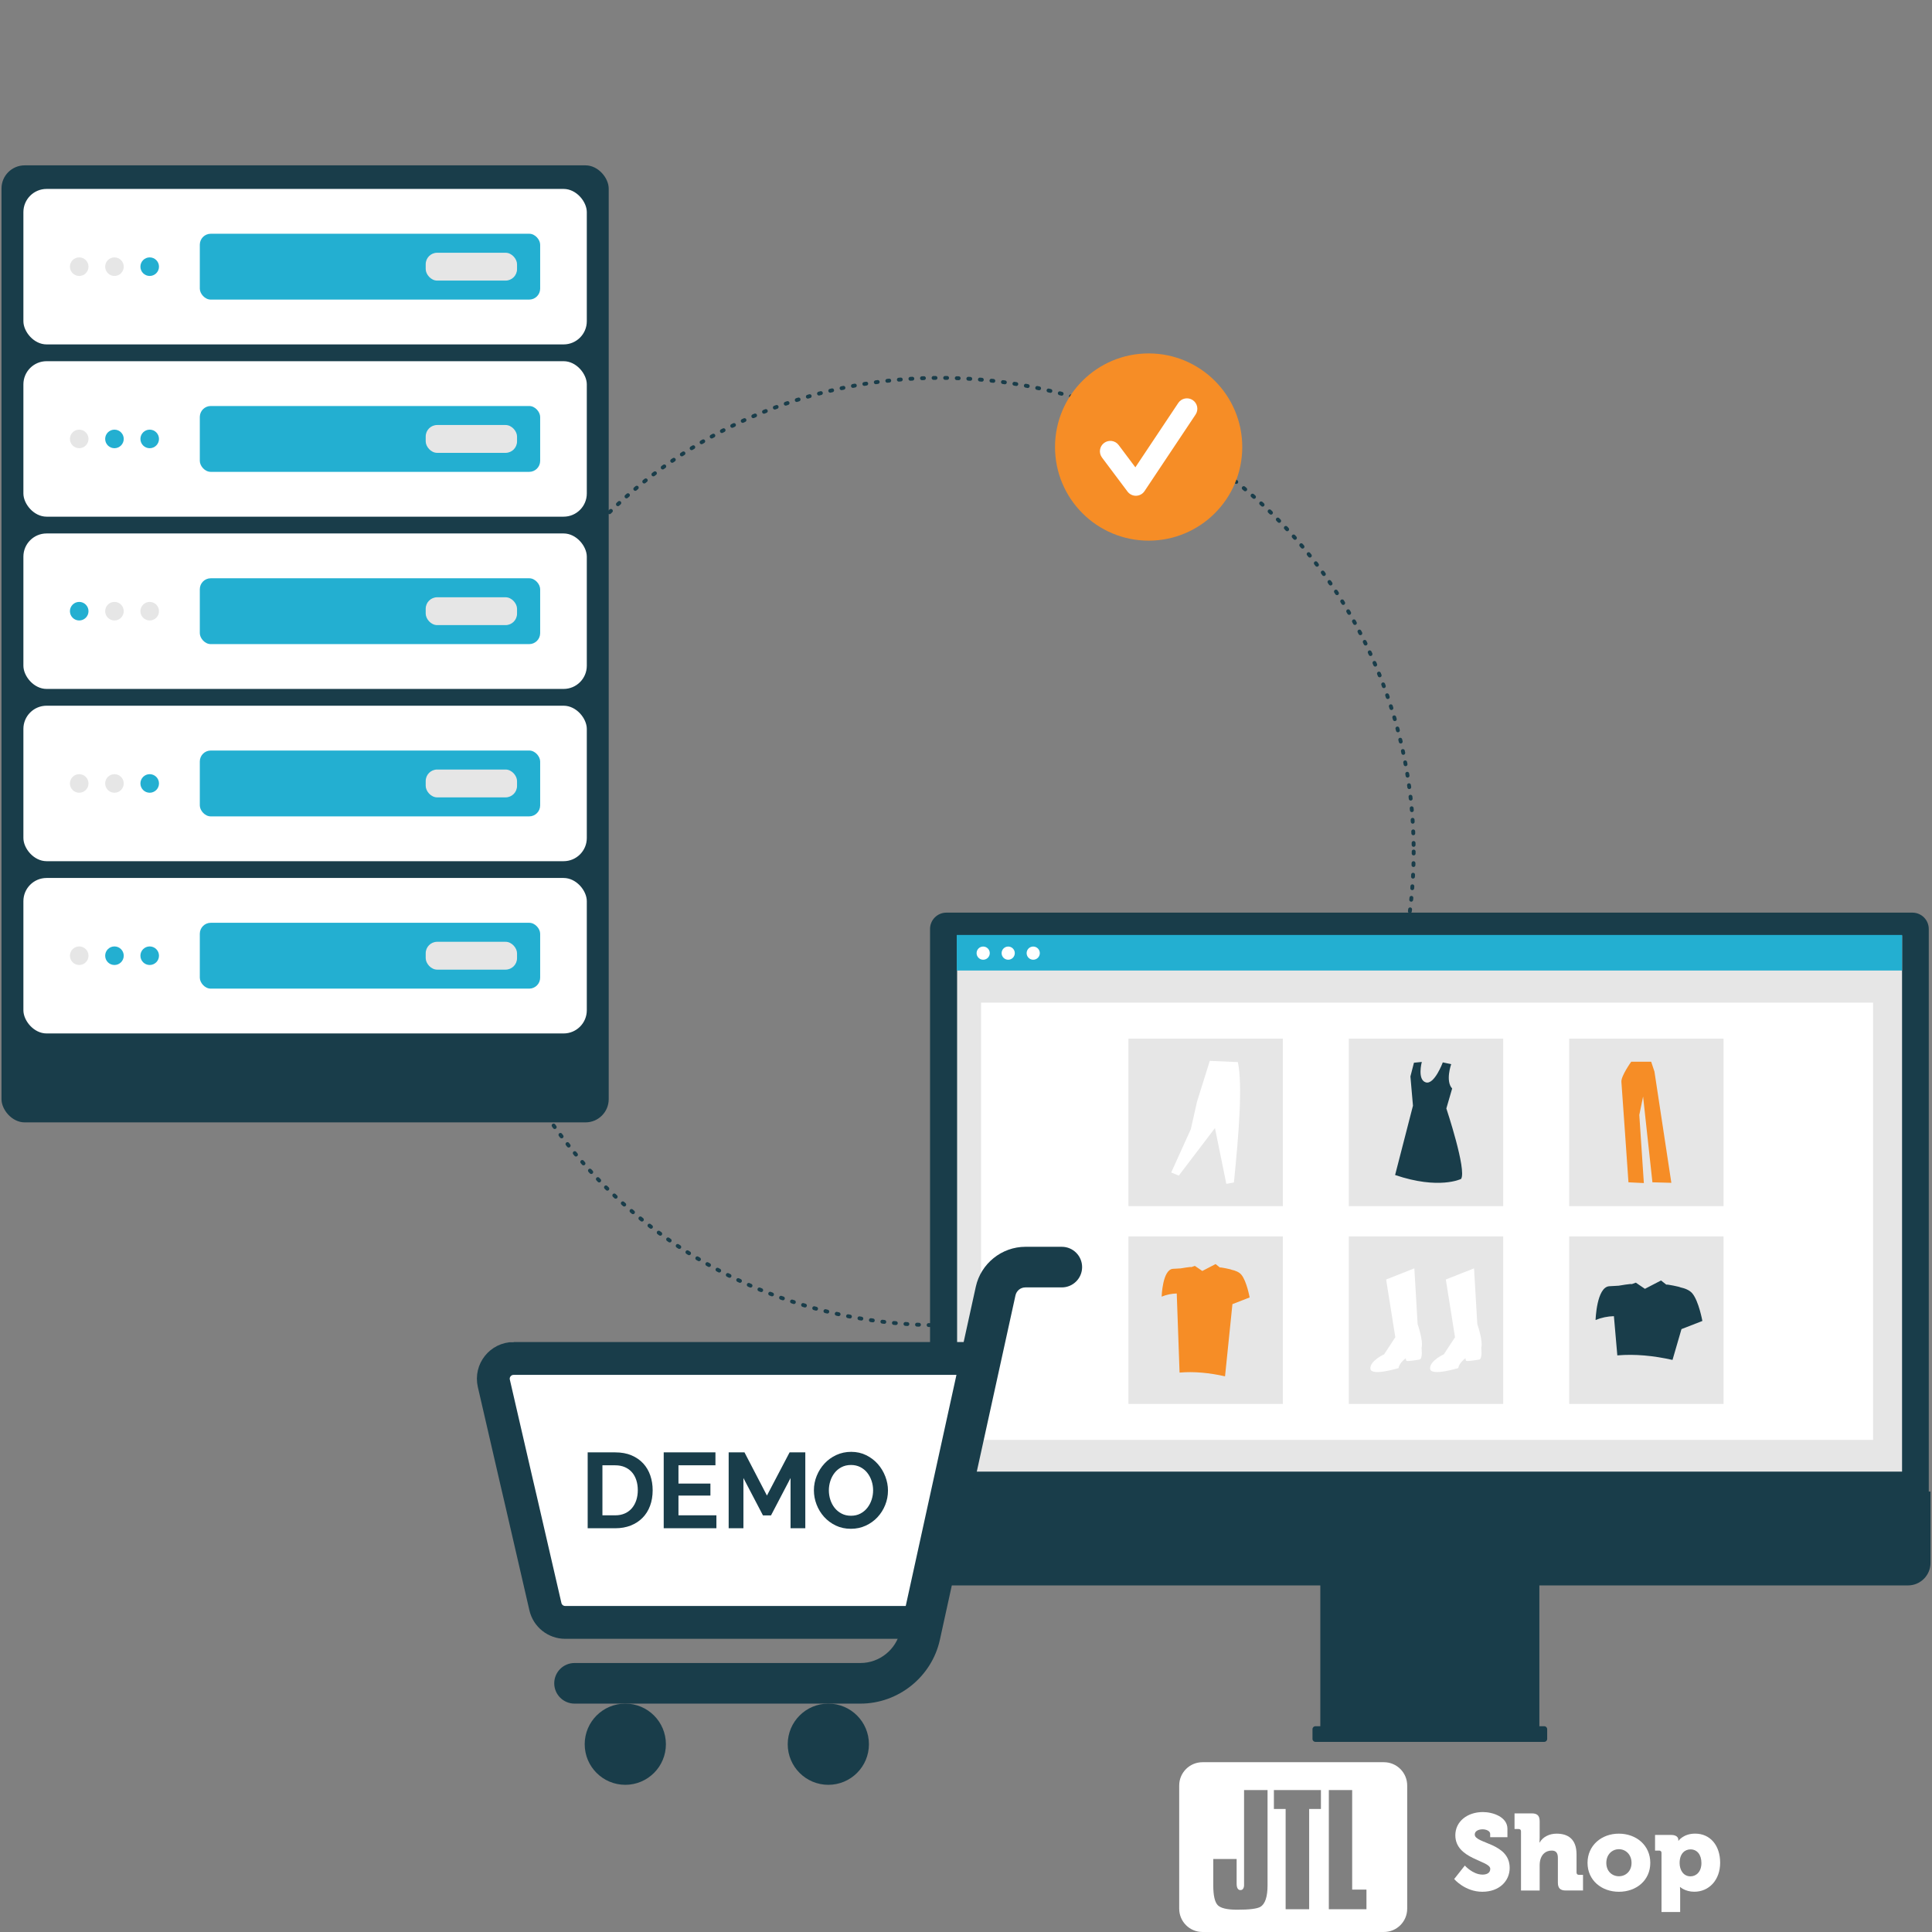
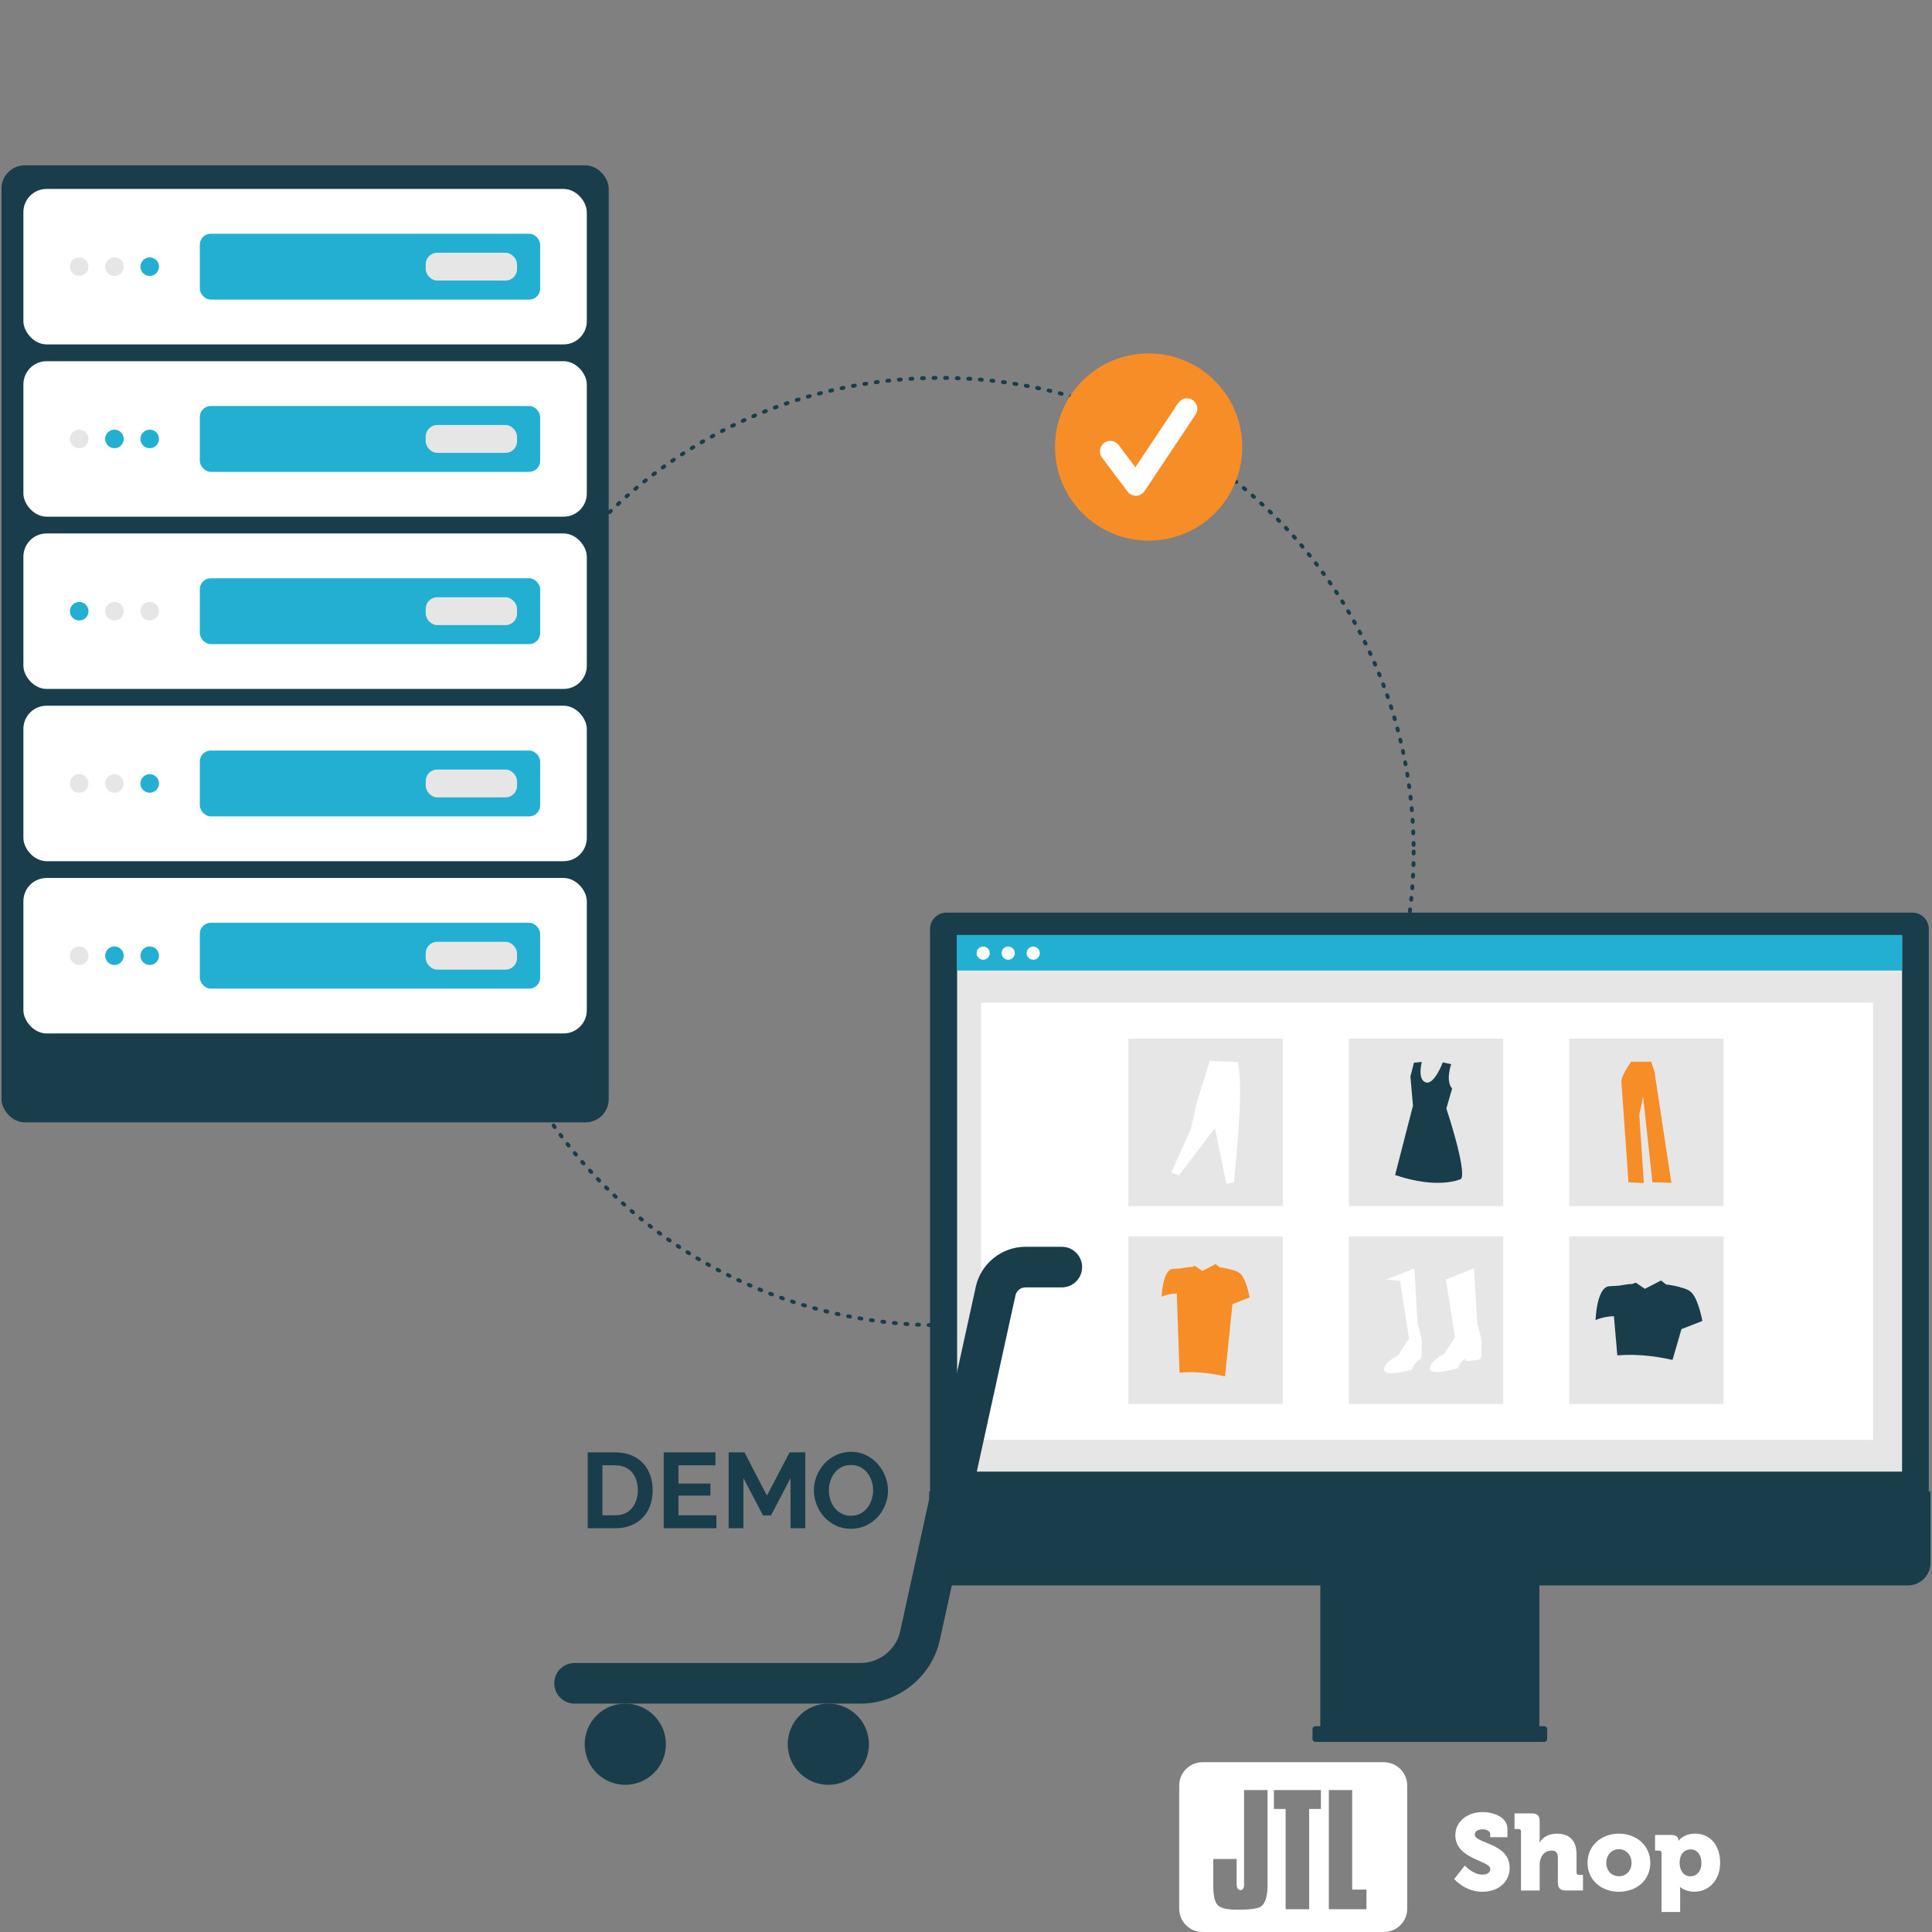
<svg xmlns="http://www.w3.org/2000/svg" id="Ebene_1" data-name="Ebene 1" viewBox="0 0 1000 1000">
  <rect x="0" y="0" width="1000" height="1000" fill="#808080" stroke="none" />
  <defs>
    <style>
      .cls-1 {
        fill: #f68d26;
      }

      .cls-2 {
        fill: #23afd1;
      }

      .cls-3, .cls-4 {
        fill: #fff;
      }

      .cls-5 {
        fill: none;
        stroke-dasharray: 1 5;
        stroke-linecap: round;
        stroke-width: 2px;
      }

      .cls-5, .cls-4 {
        stroke: #193d4a;
        stroke-miterlimit: 10;
      }

      .cls-6 {
        fill: #193d4a;
      }

      .cls-7 {
        fill: #193d4a;
      }

      .cls-4 {
        stroke-width: 17px;
      }

      .cls-8 {
        fill: #e6e6e6;
      }
    </style>
  </defs>
  <g>
    <circle class="cls-5" cx="486.545" cy="440.756" r="245.168" />
    <g>
      <path class="cls-6" d="M481.386,780.114h516.942v-299.278c-.005-4.669-3.789-8.452-8.458-8.458h-500.026c-4.669.005-8.453,3.789-8.458,8.458v299.278Z" />
      <rect class="cls-3" x="497.358" y="484.076" width="484.999" height="275.343" />
      <path class="cls-6" d="M480.936,772.016v36.931c0,6.439,5.22,11.659,11.658,11.659h190.799v72.885h-2.535c-.836,0-1.514.678-1.514,1.514h0v5.07c0,.836.678,1.514,1.514,1.514h118.446c.836,0,1.514-.678,1.514-1.514h0v-5.07c0-.836-.678-1.514-1.514-1.514h-2.535v-72.885h190.799c6.439,0,11.658-5.22,11.658-11.659h0v-36.931H480.936Z" />
      <g>
        <rect id="b93b1ef9-49b5-4354-905b-d9dddde45a10" class="cls-8" x="495.397" y="484.174" width="489.105" height="277.533" />
        <rect id="ef7485f9-8ecd-46d9-949e-abdd8aa9e360" class="cls-3" x="507.788" y="518.984" width="461.72" height="226.305" />
        <rect id="b4c2a7ec-beab-40bc-b587-23a202562f78" class="cls-2" x="495.212" y="483.929" width="489.29" height="18.41" />
        <circle id="bd6d3ebf-cb6f-4fcb-b7cd-ad5a287d3324" class="cls-3" cx="508.893" cy="493.342" r="3.412" />
        <circle id="efb1158e-7a7d-4adb-9063-fc7dc50c76d5" class="cls-3" cx="521.845" cy="493.342" r="3.412" />
        <circle id="b51f9e19-f36b-4f29-afd5-008bb0fc20dd" class="cls-3" cx="534.796" cy="493.342" r="3.412" />
        <rect id="b636d421-4358-445b-b124-1d058e78c733" class="cls-8" x="584.087" y="537.598" width="79.909" height="86.694" />
        <rect id="ab9c902d-64a9-4a2b-a9ec-6dc7022c80f6" class="cls-8" x="698.145" y="537.598" width="79.909" height="86.694" />
        <rect id="f4a232af-026e-479b-8040-5c62e5965d9e" class="cls-8" x="812.201" y="537.598" width="79.909" height="86.694" />
        <rect id="ada16aa4-f84d-4851-87ee-a2852d96226a" class="cls-8" x="584.087" y="639.984" width="79.909" height="86.694" />
        <rect id="ebfcbe07-3b81-4d69-a4f5-6a8318d20e8d" class="cls-8" x="698.145" y="639.984" width="79.909" height="86.694" />
        <rect id="ead16b6d-d132-49a9-a42f-1f570e523a46" class="cls-8" x="812.201" y="639.984" width="79.909" height="86.694" />
-         <path id="ab8ff6e3-f37e-4992-8347-ee905fdba816-783" class="cls-3" d="M717.459,662.265l14.6-5.772,1.698,28.861s3.056,8.828,2.037,12.224c0,0,.679,5.772-1.019,6.112s-6.453,1.019-6.789.679-.339-1.358-.339-1.358c0,0-3.396,2.377-3.735,5.093,0,0-14.261,4.414-14.6.339-.339-4.075,7.13-7.47,7.13-7.47l5.772-8.828-4.755-29.879Z" />
+         <path id="ab8ff6e3-f37e-4992-8347-ee905fdba816-783" class="cls-3" d="M717.459,662.265l14.6-5.772,1.698,28.861s3.056,8.828,2.037,12.224c0,0,.679,5.772-1.019,6.112c0,0-3.396,2.377-3.735,5.093,0,0-14.261,4.414-14.6.339-.339-4.075,7.13-7.47,7.13-7.47l5.772-8.828-4.755-29.879Z" />
        <path id="e647835b-1773-4993-9de9-376235a5ef39-784" class="cls-3" d="M748.358,662.265l14.598-5.772,1.698,28.861s3.056,8.828,2.037,12.224c0,0,.679,5.772-1.019,6.112s-6.453,1.019-6.789.679-.339-1.358-.339-1.358c0,0-3.396,2.377-3.735,5.093,0,0-14.261,4.414-14.6.339-.339-4.075,7.13-7.47,7.13-7.47l5.772-8.828-4.753-29.879Z" />
        <path id="ee50e840-b8e9-4cc0-9b2e-64e12816c6e5-785" class="cls-7" d="M751.138,550.814s-3.109,8.687.493,12.604l-3.003,10.319s10.67,32.009,7.621,36.48c0,0-11.381,5.69-34.145-2.033l9.247-35.87-1.321-15.141,1.829-7.113,4.064-.403s-2.439,9.145,2.033,10.568c4.471,1.423,8.833-10.34,8.833-10.34l4.349.928Z" />
        <path id="b668efb4-5504-4326-941b-9be143c4d030-786" class="cls-3" d="M606.215,606.888l3.923,1.605,18.724-24.609,5.885,28.889,3.923-.713c2.516-24.906,4.571-50.31,2.051-62.325l-14.534-.624-6.598,21.045-3.21,14.266-10.165,22.466Z" />
        <path id="b699d661-049e-451c-8a7e-64343ac1c335-787" class="cls-1" d="M844.325,549.538s-5.354,7.443-5.093,10.447,3.656,51.975,3.656,51.975l7.966.392-2.352-35.259,1.959-9.533,4.832,44.4,9.794.261-8.749-57.59-1.698-5.093h-10.315Z" />
        <path id="a4f25674-ecb7-42aa-ae9a-d508200b11eb-788" class="cls-7" d="M875.939,669.452c-1.422-1.706-3.865-2.628-6.212-3.127.067-.213-7.137-1.702-7.259-1.395l-2.716-2.164-8.346,4.333-4.69-3.193-2.178.773c.089-.384-6.762.803-6.762.803-1.309.047-2.98.129-4.852.273-6.553.504-7.057,17.476-7.057,17.476,3.015-1.233,6.229-1.906,9.486-1.986l1.771,20.299c9.109-.781,18.663.128,28.566,2.352l4.644-15.957,10.814-4.206s-1.848-10.249-5.208-14.282Z" />
        <path id="b6d7fb25-d94e-4ba0-9382-3f72a4c565e4-789" class="cls-1" d="M642.524,659.786c-1.172-1.405-3.185-2.166-5.118-2.576.058-.176-5.881-1.402-5.982-1.149l-2.238-1.783-6.875,3.57-3.864-2.63-1.795.637c.073-.317-5.572.661-5.572.661-1.075.039-2.456.106-3.997.225-5.399.415-5.815,14.398-5.815,14.398,2.484-1.016,5.133-1.571,7.816-1.637l1.459,40.943c7.506-.644,15.378.106,23.535,1.938l3.826-37.364,8.911-3.465s-1.522-8.445-4.29-11.769Z" />
      </g>
    </g>
    <circle class="cls-1" cx="594.532" cy="231.385" r="48.456" />
    <path class="cls-3" d="M587.922,256.604c-1.697,0-3.294-.799-4.312-2.156l-13.219-17.626c-1.786-2.381-1.303-5.76,1.078-7.546s5.76-1.303,7.546,1.078l8.649,11.531,22.213-33.319c1.656-2.474,5.004-3.136,7.478-1.48,2.466,1.652,3.133,4.986,1.492,7.459l-26.439,39.658c-.97,1.455-2.587,2.35-4.335,2.399-.05,0-.1.002-.15.002Z" />
-     <path class="cls-4" d="M265.856,703.138h240.177s-13.872,63.21-13.872,63.21l-2.259,10.351-13.872,63.052h-183.482c-4.887,0-9.143-3.363-10.246-8.144l-12.663-54.908-2.417-10.351-11.612-50.337c-1.524-6.568,3.468-12.873,10.246-12.873Z" />
    <path class="cls-6" d="M297.382,881.787c-5.801,0-10.509-4.708-10.509-10.509,0-5.801,4.708-10.509,10.509-10.509h148.036c9.794,0,18.432-6.946,20.534-16.509l39.129-178.286c2.627-11.954,13.425-20.634,25.662-20.634h18.847c5.801,0,10.509,4.708,10.509,10.509,0,5.801-4.708,10.509-10.509,10.509h-18.842c-2.491,0-4.603,1.702-5.139,4.13l-39.135,178.281c-4.198,19.131-21.464,33.018-41.058,33.018h-148.036Z" />
    <g>
      <circle class="cls-6" cx="428.741" cy="902.804" r="21.017" />
      <circle class="cls-6" cx="323.654" cy="902.804" r="21.017" />
    </g>
    <rect class="cls-6" x=".772" y="85.585" width="314.293" height="495.356" rx="12" ry="12" />
    <rect class="cls-3" x="12.11" y="97.792" width="291.618" height="80.474" rx="12" ry="12" />
    <rect class="cls-2" x="103.421" y="120.986" width="176.166" height="34.085" rx="5.677" ry="5.677" />
    <rect class="cls-8" x="220.346" y="130.822" width="47.272" height="14.412" rx="5.94" ry="5.94" />
    <g>
      <circle id="bd6d3ebf-cb6f-4fcb-b7cd-ad5a287d3324-2" data-name="bd6d3ebf-cb6f-4fcb-b7cd-ad5a287d3324" class="cls-8" cx="41" cy="138.028" r="4.806" />
      <circle id="efb1158e-7a7d-4adb-9063-fc7dc50c76d5-2" data-name="efb1158e-7a7d-4adb-9063-fc7dc50c76d5" class="cls-8" cx="59.243" cy="138.028" r="4.806" />
      <circle id="b51f9e19-f36b-4f29-afd5-008bb0fc20dd-2" data-name="b51f9e19-f36b-4f29-afd5-008bb0fc20dd" class="cls-2" cx="77.485" cy="138.028" r="4.806" />
    </g>
    <rect class="cls-3" x="12.11" y="186.954" width="291.618" height="80.474" rx="12" ry="12" />
    <rect class="cls-2" x="103.421" y="210.148" width="176.166" height="34.085" rx="5.677" ry="5.677" />
    <rect class="cls-8" x="220.346" y="219.984" width="47.272" height="14.412" rx="5.94" ry="5.94" />
    <g>
      <circle id="bd6d3ebf-cb6f-4fcb-b7cd-ad5a287d3324-3" data-name="bd6d3ebf-cb6f-4fcb-b7cd-ad5a287d3324" class="cls-8" cx="41" cy="227.19" r="4.806" />
      <circle id="efb1158e-7a7d-4adb-9063-fc7dc50c76d5-3" data-name="efb1158e-7a7d-4adb-9063-fc7dc50c76d5" class="cls-2" cx="59.243" cy="227.19" r="4.806" />
      <circle id="b51f9e19-f36b-4f29-afd5-008bb0fc20dd-3" data-name="b51f9e19-f36b-4f29-afd5-008bb0fc20dd" class="cls-2" cx="77.485" cy="227.19" r="4.806" />
    </g>
    <rect class="cls-3" x="12.11" y="276.115" width="291.618" height="80.474" rx="12" ry="12" />
    <rect class="cls-2" x="103.421" y="299.31" width="176.166" height="34.085" rx="5.677" ry="5.677" />
    <rect class="cls-8" x="220.346" y="309.146" width="47.272" height="14.412" rx="5.94" ry="5.94" />
    <g>
      <circle id="bd6d3ebf-cb6f-4fcb-b7cd-ad5a287d3324-4" data-name="bd6d3ebf-cb6f-4fcb-b7cd-ad5a287d3324" class="cls-2" cx="41" cy="316.352" r="4.806" />
      <circle id="efb1158e-7a7d-4adb-9063-fc7dc50c76d5-4" data-name="efb1158e-7a7d-4adb-9063-fc7dc50c76d5" class="cls-8" cx="59.243" cy="316.352" r="4.806" />
      <circle id="b51f9e19-f36b-4f29-afd5-008bb0fc20dd-4" data-name="b51f9e19-f36b-4f29-afd5-008bb0fc20dd" class="cls-8" cx="77.485" cy="316.352" r="4.806" />
    </g>
    <rect class="cls-3" x="12.11" y="365.277" width="291.618" height="80.474" rx="12" ry="12" />
    <rect class="cls-2" x="103.421" y="388.472" width="176.166" height="34.085" rx="5.677" ry="5.677" />
    <rect class="cls-8" x="220.346" y="398.308" width="47.272" height="14.412" rx="5.94" ry="5.94" />
    <g>
      <circle id="bd6d3ebf-cb6f-4fcb-b7cd-ad5a287d3324-5" data-name="bd6d3ebf-cb6f-4fcb-b7cd-ad5a287d3324" class="cls-8" cx="41" cy="405.514" r="4.806" />
      <circle id="efb1158e-7a7d-4adb-9063-fc7dc50c76d5-5" data-name="efb1158e-7a7d-4adb-9063-fc7dc50c76d5" class="cls-8" cx="59.243" cy="405.514" r="4.806" />
      <circle id="b51f9e19-f36b-4f29-afd5-008bb0fc20dd-5" data-name="b51f9e19-f36b-4f29-afd5-008bb0fc20dd" class="cls-2" cx="77.485" cy="405.514" r="4.806" />
    </g>
    <rect class="cls-3" x="12.11" y="454.439" width="291.618" height="80.474" rx="12" ry="12" />
    <rect class="cls-2" x="103.421" y="477.633" width="176.166" height="34.085" rx="5.677" ry="5.677" />
    <rect class="cls-8" x="220.346" y="487.47" width="47.272" height="14.412" rx="5.94" ry="5.94" />
    <g>
      <circle id="bd6d3ebf-cb6f-4fcb-b7cd-ad5a287d3324-6" data-name="bd6d3ebf-cb6f-4fcb-b7cd-ad5a287d3324" class="cls-8" cx="41" cy="494.676" r="4.806" />
      <circle id="efb1158e-7a7d-4adb-9063-fc7dc50c76d5-6" data-name="efb1158e-7a7d-4adb-9063-fc7dc50c76d5" class="cls-2" cx="59.243" cy="494.676" r="4.806" />
      <circle id="b51f9e19-f36b-4f29-afd5-008bb0fc20dd-6" data-name="b51f9e19-f36b-4f29-afd5-008bb0fc20dd" class="cls-2" cx="77.485" cy="494.676" r="4.806" />
    </g>
  </g>
  <g>
    <path class="cls-6" d="M304.179,791.023v-39.278h14.276c3.205,0,6.019.518,8.437,1.549,2.413,1.033,4.43,2.436,6.055,4.205,1.621,1.769,2.841,3.845,3.651,6.224.81,2.379,1.216,4.914,1.216,7.606,0,2.987-.45,5.688-1.355,8.104-.9,2.418-2.201,4.482-3.899,6.197-1.697,1.715-3.732,3.043-6.114,3.982-2.377.941-5.042,1.411-7.991,1.411h-14.276ZM330.125,771.329c0-1.882-.257-3.615-.774-5.2-.513-1.585-1.27-2.951-2.265-4.095-.999-1.141-2.224-2.028-3.683-2.654-1.454-.628-3.106-.941-4.948-.941h-6.64v25.889h6.64c1.877,0,3.548-.331,5.006-.995,1.454-.664,2.674-1.576,3.651-2.739.977-1.162,1.724-2.535,2.237-4.119.518-1.587.774-3.302.774-5.146Z" />
    <path class="cls-6" d="M370.81,784.328v6.694h-27.273v-39.278h26.778v6.694h-19.143v9.459h16.54v6.197h-16.54v10.233h19.638Z" />
    <path class="cls-6" d="M409.187,791.023v-26.001l-10.125,19.363h-4.146l-10.125-19.363v26.001h-7.635v-39.278h8.189l11.615,22.35,11.728-22.35h8.135v39.278h-7.635Z" />
    <path class="cls-6" d="M440.417,791.3c-2.877,0-5.488-.563-7.829-1.688-2.341-1.123-4.353-2.618-6.033-4.479-1.675-1.862-2.976-3.993-3.899-6.391-.923-2.397-1.382-4.849-1.382-7.356,0-2.62.486-5.128,1.468-7.525.977-2.397,2.323-4.518,4.038-6.361s3.75-3.309,6.109-4.398c2.364-1.087,4.925-1.632,7.689-1.632,2.841,0,5.434.581,7.775,1.742,2.341,1.162,4.344,2.683,6.001,4.565,1.661,1.88,2.949,4.02,3.872,6.418.923,2.397,1.387,4.831,1.387,7.302,0,2.618-.482,5.117-1.441,7.496-.959,2.377-2.287,4.479-3.984,6.305s-3.723,3.284-6.082,4.371c-2.364,1.087-4.925,1.632-7.689,1.632ZM429.018,771.385c0,1.695.257,3.338.774,4.923.518,1.585,1.265,2.987,2.242,4.205.977,1.216,2.174,2.195,3.597,2.931,1.418.738,3.03,1.107,4.84,1.107,1.841,0,3.476-.378,4.894-1.135,1.423-.756,2.62-1.76,3.597-3.016.977-1.252,1.715-2.663,2.215-4.232.495-1.567.743-3.16.743-4.783,0-1.697-.266-3.338-.801-4.925-.536-1.585-1.292-2.987-2.269-4.205-.977-1.216-2.174-2.183-3.593-2.904-1.423-.718-3.016-1.078-4.786-1.078-1.846,0-3.485.378-4.925,1.135-1.436.756-2.638,1.751-3.593,2.987-.963,1.236-1.688,2.638-2.188,4.205-.495,1.567-.747,3.163-.747,4.786Z" />
  </g>
  <g>
    <g>
      <path class="cls-3" d="M758.196,965.61s4.124,4.683,9.148,4.683c2.016,0,4.016-.729,4.016-2.961,0-4.403-18.079-4.915-18.079-17.412,0-7.194,6.311-12.001,14.234-12.001,5.303,0,12.73,2.574,12.73,8.652v4.357h-8.931v-1.737c0-1.457-2.062-2.341-3.907-2.341-2.016,0-4.078.837-4.078,2.682,0,4.853,18.079,4.186,18.079,17.304,0,6.636-5.194,12.342-14.172,12.342s-14.559-6.59-14.559-6.59l5.52-6.977Z" />
      <path class="cls-3" d="M787.268,947.918c0-.775-.45-1.225-1.225-1.225h-2.124v-8.094h8.931c2.853,0,4.078,1.225,4.078,4.078v8.543c0,1.457-.109,2.45-.109,2.45h.109c1.613-2.853,4.962-4.574,8.76-4.574,5.799,0,10.326,2.682,10.326,10.776v9.319c0,.775.45,1.225,1.225,1.225h2.124v8.094h-8.931c-2.853,0-4.078-1.225-4.078-4.078v-12.776c0-2.682-1.054-3.799-3.179-3.799-2.961,0-4.915,1.737-5.752,4.248-.388,1.116-.496,2.341-.496,3.69v12.73h-9.66v-30.607Z" />
      <path class="cls-3" d="M837.892,949.097c9.101,0,16.296,6.078,16.296,15.117s-7.194,14.962-16.234,14.962-16.249-5.969-16.249-14.962,7.194-15.117,16.187-15.117ZM837.954,971.145c3.52,0,6.528-2.62,6.528-6.915s-3.008-7.086-6.528-7.086-6.528,2.729-6.528,7.086,3.008,6.915,6.528,6.915Z" />
      <path class="cls-3" d="M860.002,959.082c0-.775-.45-1.225-1.225-1.225h-2.124v-8.094h8.311c2.791,0,3.737,1.287,3.737,2.512v.496h.109s2.512-3.69,8.59-3.69c7.815,0,12.947,6.14,12.947,15.071s-5.752,15.009-13.396,15.009c-4.683,0-7.303-2.45-7.303-2.45h-.109s.109,1.008.109,2.45v10.497h-9.66v-30.592l.015.016ZM875.011,971.191c3.008,0,5.644-2.45,5.644-6.869s-2.295-7.086-5.644-7.086c-2.899,0-5.644,2.124-5.644,7.086,0,3.458,1.845,6.869,5.644,6.869Z" />
    </g>
    <path class="cls-3" d="M716.285,912.117h-93.868c-6.667,0-12.063,5.396-12.063,12.063v63.757c0,6.667,5.396,12.063,12.063,12.063h93.884c6.667,0,12.063-5.396,12.063-12.063v-63.757c0-6.667-5.396-12.063-12.063-12.063h-.016ZM656.079,975.859c0,5.907-1.24,9.629-3.69,11.102-1.675,1.008-5.721,1.504-12.047,1.504-5.179,0-8.574-.806-10.078-2.388-1.504-1.597-2.279-5.024-2.279-10.218v-13.66h12.094v12.792c0,2.744,1.085,3.318,2,3.318.744,0,1.659-.388,1.845-2.279v-49.508h12.156v49.337ZM683.694,936.32h-6.078v51.896h-12.172v-51.896h-6.078v-9.799h24.343v9.799h-.016ZM707.277,988.216h-19.474v-61.695h12.078v51.539h7.396v10.171-.016Z" />
  </g>
</svg>